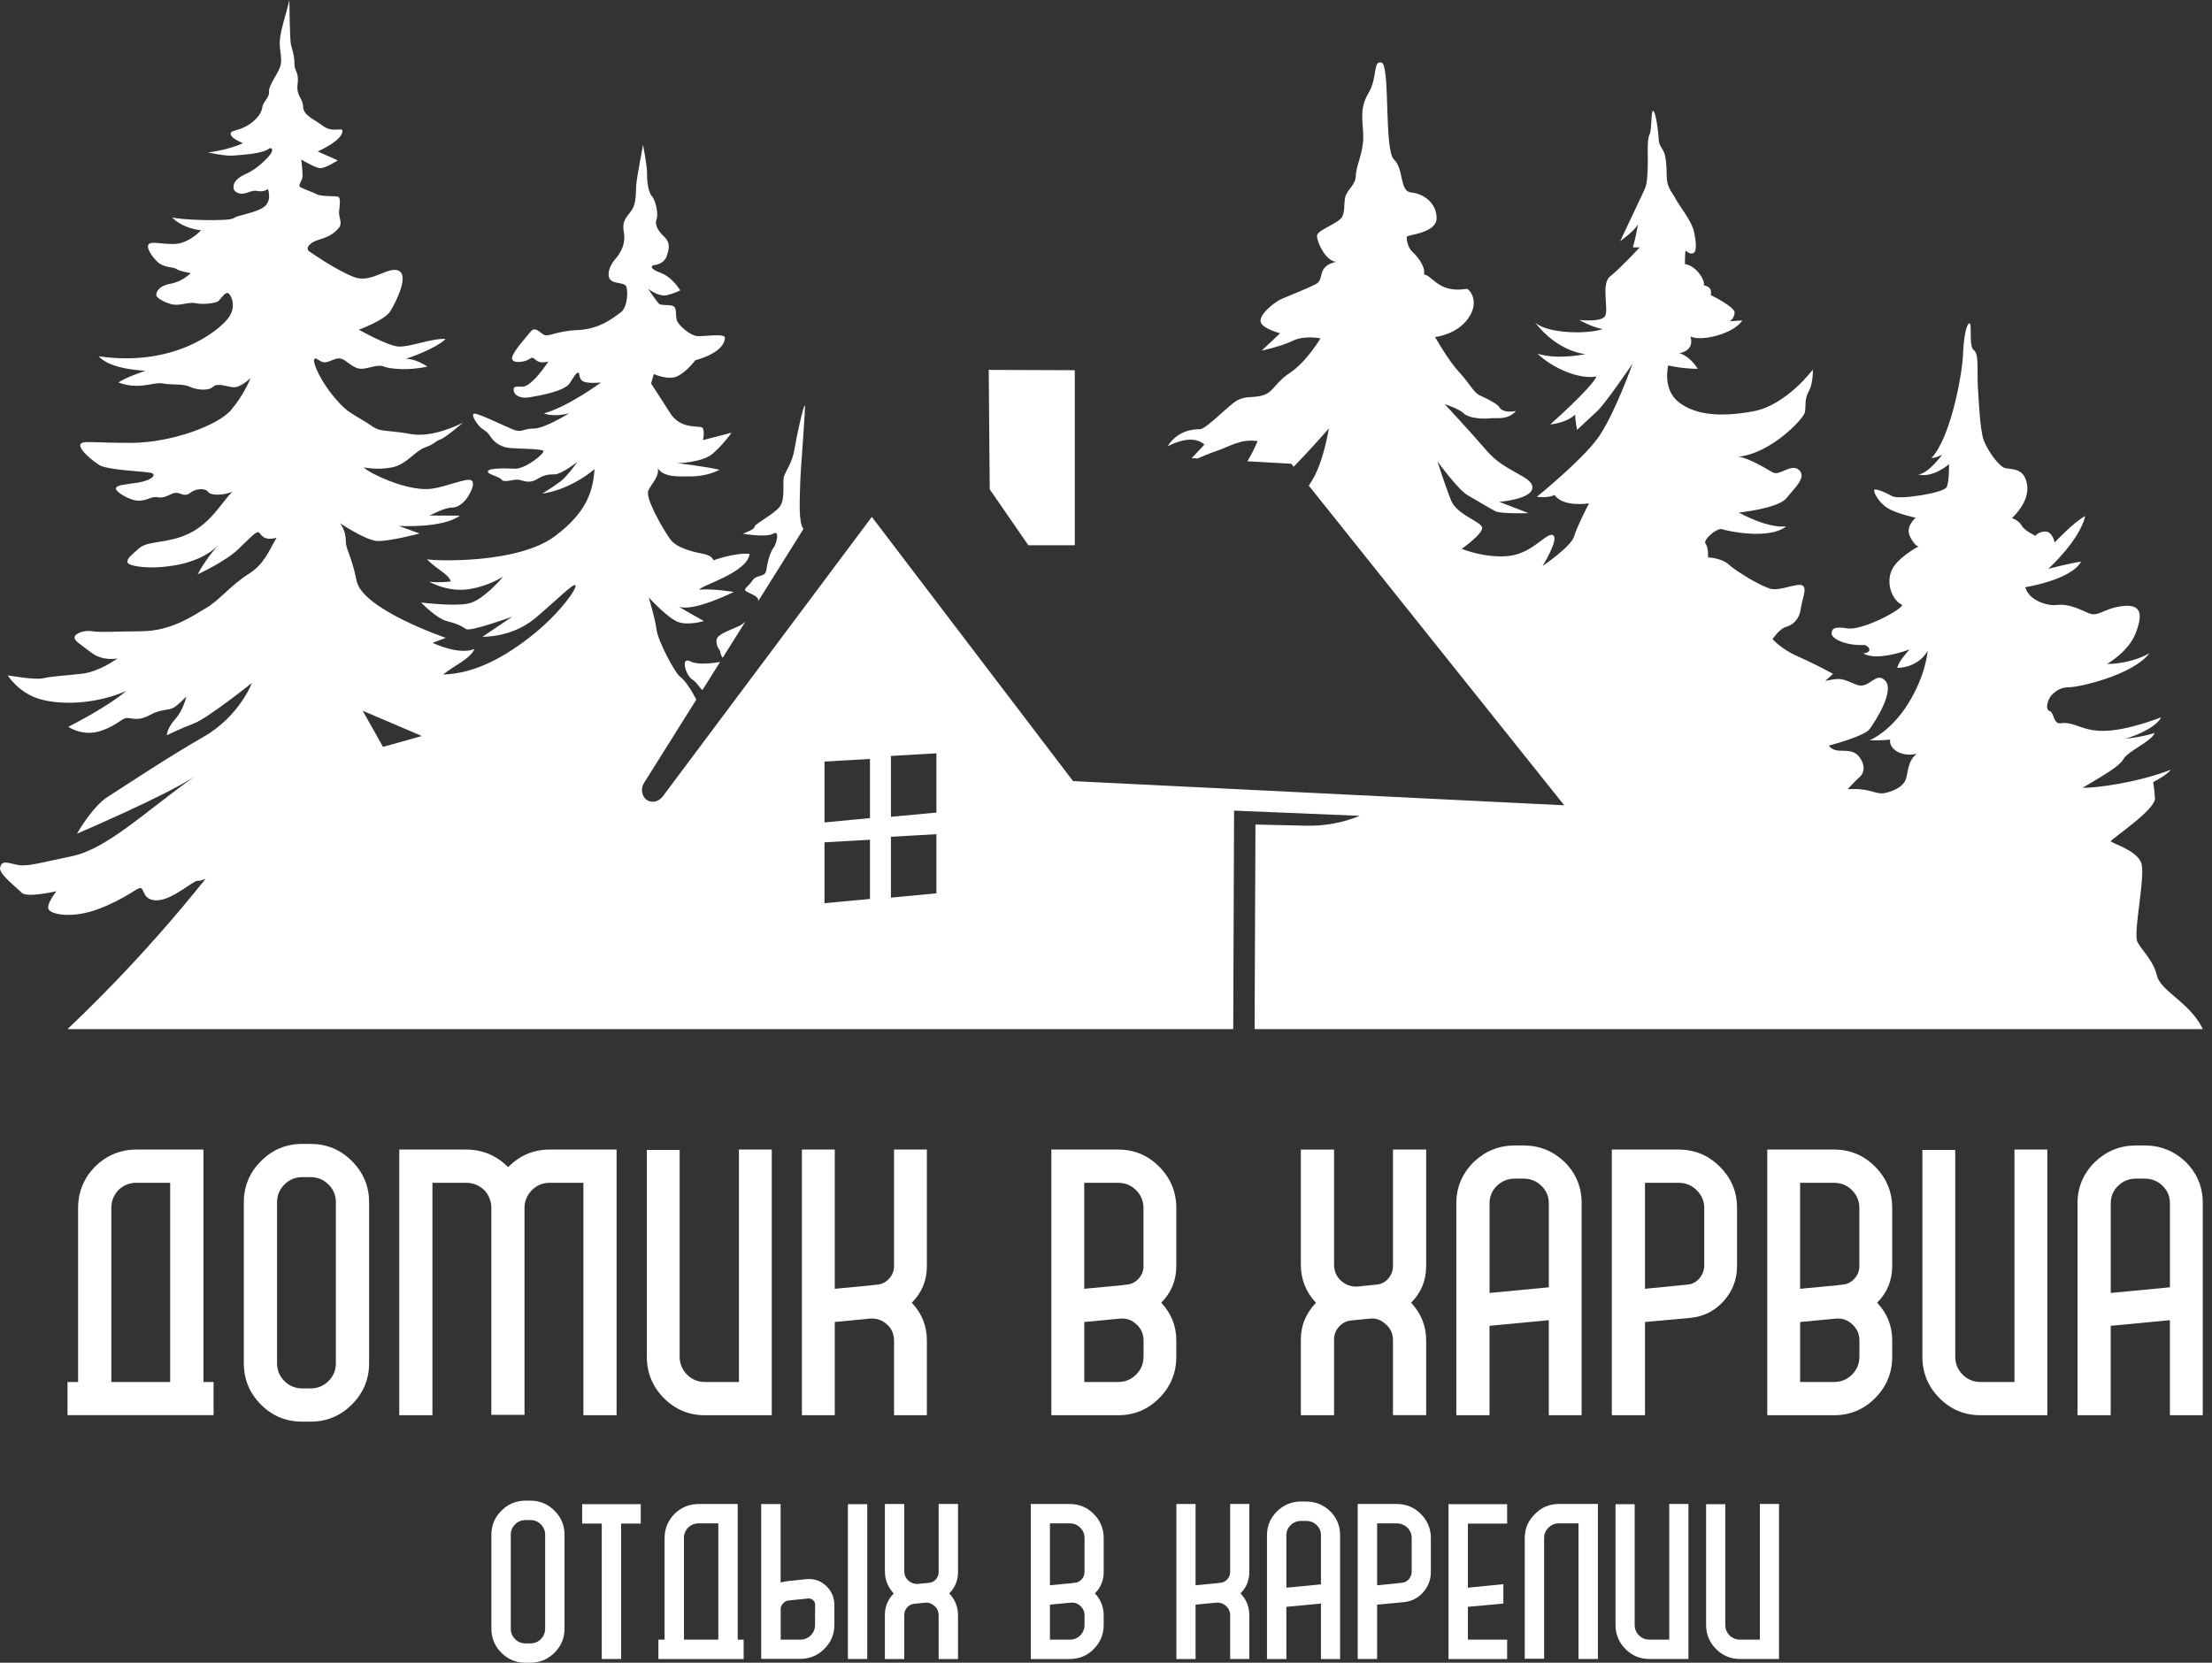
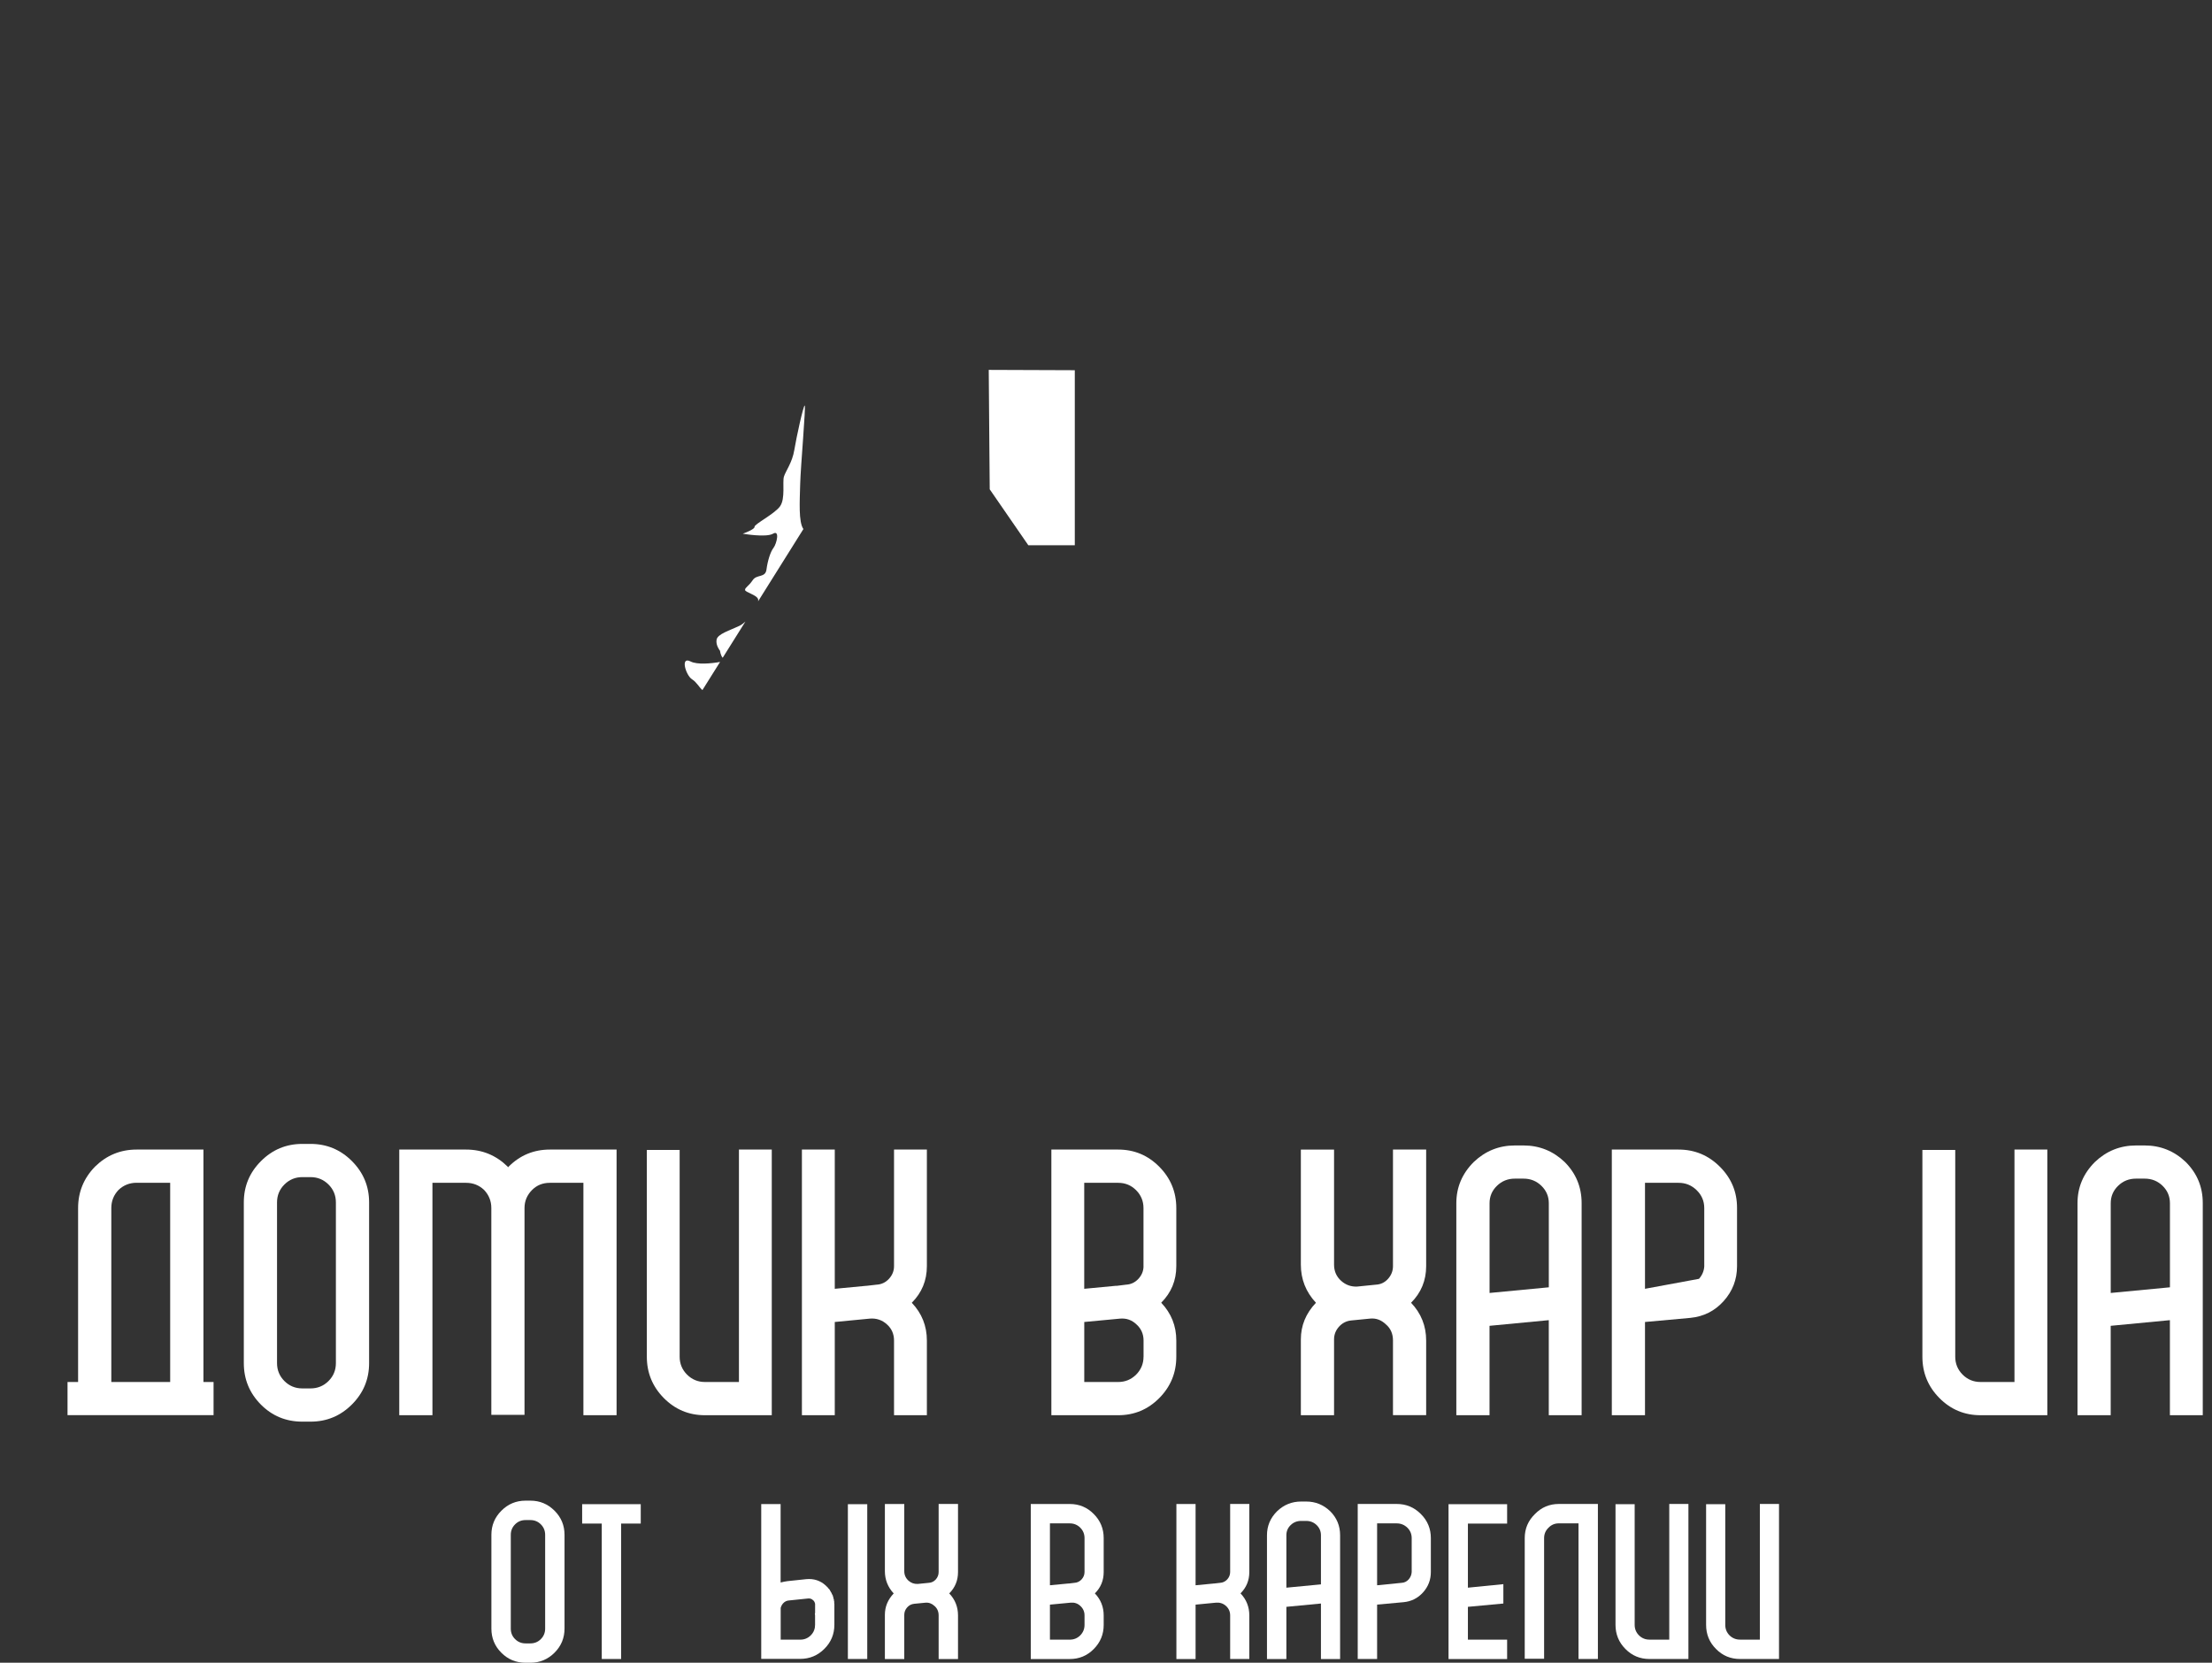
<svg xmlns="http://www.w3.org/2000/svg" width="133" height="100" viewBox="0 0 133 100" fill="none">
  <rect x="0" y="0" width="133" height="100" fill="#333333" stroke="none" />
  <path d="M41.526 39.783C40.883 39.448 41.236 40.615 41.607 40.852C41.892 41.03 42.009 41.304 42.234 41.503C42.587 40.938 42.943 40.375 43.296 39.81C42.77 39.905 41.921 39.986 41.526 39.783ZM44.461 37.638C43.874 37.918 43.148 38.126 43.086 38.47C43.022 38.814 43.294 39.141 43.294 39.141C43.294 39.141 43.318 39.404 43.453 39.56C43.907 38.834 44.362 38.108 44.819 37.382C44.702 37.49 44.581 37.58 44.461 37.638ZM48.112 29.117C48.139 28.058 48.465 24.389 48.384 24.389C48.302 24.389 47.883 26.305 47.759 27.064C47.636 27.826 47.229 28.343 47.134 28.669C47.037 28.994 47.229 29.987 46.903 30.448C46.576 30.91 45.353 31.521 45.368 31.684C45.382 31.846 44.66 32.097 44.66 32.097C44.66 32.097 46.059 32.344 46.481 32.097C46.903 31.848 46.697 32.704 46.508 32.949C46.32 33.192 46.154 33.735 46.086 34.254C46.017 34.768 45.503 34.525 45.258 34.892C45.013 35.26 44.797 35.329 44.797 35.477C44.797 35.627 45.519 35.775 45.585 36.046C45.591 36.077 45.591 36.117 45.583 36.163C46.49 34.715 47.397 33.267 48.306 31.817C48.006 31.402 48.086 30.15 48.112 29.117Z" fill="white" />
  <path d="M12.232 83.116V69.137H8.214C7.245 69.137 6.413 69.479 5.718 70.159C5.036 70.856 4.696 71.688 4.696 72.655V83.116H4.06V85.111H12.841V83.116H12.232ZM10.234 83.116H6.693V72.653C6.693 72.229 6.839 71.869 7.126 71.565C7.428 71.278 7.793 71.134 8.214 71.134H10.232V83.116H10.234Z" fill="white" />
  <path d="M21.16 69.83C20.472 69.141 19.644 68.797 18.675 68.797H18.176C17.209 68.797 16.381 69.141 15.693 69.83C15.002 70.521 14.66 71.346 14.66 72.315V81.981C14.66 82.951 15 83.778 15.68 84.467C16.361 85.156 17.194 85.5 18.176 85.5H18.675C19.644 85.5 20.472 85.156 21.16 84.467C21.849 83.778 22.193 82.951 22.193 81.981V72.315C22.193 71.346 21.849 70.521 21.16 69.83ZM20.196 81.981C20.196 82.405 20.048 82.763 19.752 83.059C19.456 83.352 19.096 83.502 18.675 83.502H18.176C17.752 83.502 17.395 83.352 17.101 83.059C16.805 82.763 16.657 82.403 16.657 81.981V72.315C16.657 71.892 16.805 71.534 17.101 71.238C17.395 70.945 17.754 70.794 18.176 70.794H18.675C19.099 70.794 19.456 70.945 19.752 71.238C20.048 71.534 20.196 71.894 20.196 72.315V81.981Z" fill="white" />
  <path d="M33.063 69.137C32.094 69.137 31.27 69.479 30.588 70.159L30.542 70.205L30.52 70.159C29.822 69.479 28.992 69.137 28.023 69.137H24.006V85.114H26.001V71.137H28.021C28.445 71.137 28.807 71.28 29.109 71.567C29.396 71.872 29.542 72.234 29.542 72.655V85.091H31.537V72.655C31.537 72.231 31.69 71.872 31.992 71.567C32.279 71.28 32.634 71.137 33.06 71.137H35.078V85.114H37.073V69.137H33.063Z" fill="white" />
  <path d="M44.43 69.137V83.116H42.386C41.962 83.116 41.605 82.966 41.309 82.672C41.016 82.376 40.865 82.017 40.865 81.595V69.161H38.892V81.595C38.892 82.564 39.232 83.392 39.912 84.081C40.594 84.769 41.417 85.114 42.386 85.114H46.404V69.137H44.43Z" fill="white" />
  <path d="M55.73 69.137H53.755V76.15C53.755 76.436 53.653 76.69 53.45 76.911C53.247 77.13 52.998 77.247 52.711 77.262L52.121 77.33H52.099L50.192 77.511V69.137H48.216V85.114H50.192V79.507L52.302 79.304C52.695 79.273 53.037 79.388 53.324 79.646C53.611 79.902 53.755 80.227 53.755 80.622V85.114H55.73V80.622C55.73 79.745 55.428 78.986 54.823 78.35C55.428 77.745 55.73 77.01 55.73 76.15V69.137Z" fill="white" />
  <path d="M70.727 72.655C70.727 71.688 70.387 70.861 69.705 70.172C69.025 69.483 68.2 69.137 67.233 69.137H63.215V85.114H67.233C68.2 85.114 69.025 84.769 69.705 84.081C70.387 83.392 70.727 82.564 70.727 81.595V80.619C70.727 79.743 70.425 78.984 69.82 78.348C70.425 77.743 70.727 77.008 70.727 76.147V72.655ZM68.756 81.595C68.756 82.019 68.606 82.376 68.312 82.672C68.016 82.966 67.656 83.116 67.235 83.116H65.193V79.507L67.35 79.304C67.727 79.273 68.054 79.388 68.325 79.646C68.612 79.902 68.758 80.227 68.758 80.622V81.595H68.756ZM68.756 76.15C68.756 76.436 68.652 76.69 68.449 76.911C68.246 77.13 67.996 77.247 67.71 77.262L67.166 77.33H67.098L65.191 77.511V71.137H67.233C67.656 71.137 68.014 71.284 68.31 71.58C68.603 71.874 68.754 72.234 68.754 72.655V76.15H68.756Z" fill="white" />
  <path d="M85.75 69.137H83.755V76.15C83.755 76.436 83.655 76.69 83.459 76.911C83.262 77.13 83.019 77.247 82.733 77.262L81.598 77.377C81.234 77.392 80.916 77.278 80.644 77.037C80.357 76.781 80.212 76.454 80.212 76.061V69.139H78.216V76.061C78.216 76.938 78.519 77.704 79.124 78.35C78.519 78.986 78.216 79.721 78.216 80.553V85.114H80.212V80.553C80.212 80.266 80.311 80.012 80.507 79.792C80.704 79.573 80.947 79.447 81.234 79.416L82.39 79.302C82.739 79.271 83.05 79.385 83.322 79.644C83.609 79.884 83.755 80.209 83.755 80.619V85.111H85.75V80.622C85.75 79.745 85.448 78.986 84.843 78.35C85.448 77.745 85.75 77.01 85.75 76.15V69.137Z" fill="white" />
  <path d="M94.078 69.887C93.381 69.223 92.558 68.89 91.604 68.89H91.083C90.129 68.89 89.306 69.223 88.609 69.887C87.913 70.585 87.564 71.408 87.564 72.362V85.114H89.56V79.737L93.123 79.397V85.114H95.098V72.362C95.098 71.393 94.758 70.57 94.078 69.887ZM93.125 77.421L89.562 77.761V72.362C89.562 71.954 89.71 71.605 90.006 71.318C90.302 71.029 90.661 70.885 91.083 70.885H91.604C92.028 70.885 92.385 71.029 92.681 71.318C92.975 71.605 93.125 71.954 93.125 72.362V77.421Z" fill="white" />
-   <path d="M103.413 70.172C102.725 69.483 101.897 69.137 100.928 69.137H96.913V85.114H98.908V79.507L101.63 79.26C102.431 79.182 103.102 78.847 103.638 78.249C104.175 77.65 104.442 76.951 104.442 76.15V72.653C104.446 71.688 104.102 70.861 103.413 70.172ZM102.473 76.15C102.457 76.436 102.349 76.69 102.155 76.911C101.959 77.13 101.714 77.247 101.427 77.262L98.908 77.511V71.137H100.926C101.352 71.137 101.711 71.284 102.014 71.58C102.316 71.874 102.471 72.234 102.471 72.655V76.15H102.473Z" fill="white" />
-   <path d="M113.772 72.655C113.772 71.688 113.432 70.861 112.75 70.172C112.068 69.483 111.245 69.137 110.276 69.137H106.261V85.114H110.276C111.245 85.114 112.068 84.769 112.75 84.081C113.432 83.392 113.772 82.564 113.772 81.595V80.619C113.772 79.743 113.47 78.984 112.865 78.348C113.47 77.743 113.772 77.008 113.772 76.147V72.655ZM111.799 81.595C111.799 82.019 111.651 82.376 111.355 82.672C111.062 82.966 110.7 83.116 110.278 83.116H108.236V79.507L110.393 79.304C110.773 79.273 111.097 79.388 111.369 79.646C111.656 79.902 111.801 80.227 111.801 80.622V81.595H111.799ZM111.799 76.15C111.799 76.436 111.697 76.69 111.492 76.911C111.289 77.13 111.042 77.247 110.755 77.262L110.21 77.33H110.141L108.234 77.511V71.137H110.276C110.7 71.137 111.06 71.284 111.353 71.58C111.649 71.874 111.797 72.234 111.797 72.655V76.15H111.799Z" fill="white" />
+   <path d="M103.413 70.172C102.725 69.483 101.897 69.137 100.928 69.137H96.913V85.114H98.908V79.507L101.63 79.26C102.431 79.182 103.102 78.847 103.638 78.249C104.175 77.65 104.442 76.951 104.442 76.15V72.653C104.446 71.688 104.102 70.861 103.413 70.172ZM102.473 76.15C102.457 76.436 102.349 76.69 102.155 76.911L98.908 77.511V71.137H100.926C101.352 71.137 101.711 71.284 102.014 71.58C102.316 71.874 102.471 72.234 102.471 72.655V76.15H102.473Z" fill="white" />
  <path d="M121.123 69.137V83.116H119.083C118.657 83.116 118.3 82.966 118.006 82.672C117.71 82.376 117.562 82.017 117.562 81.595V69.161H115.587V81.595C115.587 82.564 115.927 83.392 116.609 84.081C117.291 84.769 118.114 85.114 119.083 85.114H123.099V69.137H121.123Z" fill="white" />
  <path d="M131.425 69.887C130.729 69.223 129.906 68.89 128.953 68.89H128.432C127.478 68.89 126.652 69.223 125.957 69.887C125.26 70.585 124.913 71.408 124.913 72.362V85.114H126.909V79.737L130.469 79.397V85.114H132.445V72.362C132.447 71.393 132.107 70.57 131.425 69.887ZM130.471 77.421L126.911 77.761V72.362C126.911 71.954 127.059 71.605 127.354 71.318C127.648 71.029 128.008 70.885 128.432 70.885H128.953C129.376 70.885 129.734 71.029 130.03 71.318C130.323 71.605 130.471 71.954 130.471 72.362V77.421Z" fill="white" />
  <path d="M33.341 90.855C32.937 90.453 32.456 90.252 31.891 90.252H31.599C31.034 90.252 30.549 90.453 30.149 90.855C29.745 91.257 29.546 91.74 29.546 92.305V97.947C29.546 98.512 29.743 98.998 30.142 99.397C30.54 99.799 31.025 100 31.599 100H31.891C32.456 100 32.939 99.799 33.341 99.397C33.743 98.996 33.943 98.512 33.943 97.947V92.305C33.943 91.74 33.743 91.257 33.341 90.855ZM32.778 97.95C32.778 98.197 32.69 98.409 32.52 98.579C32.347 98.751 32.138 98.837 31.891 98.837H31.599C31.352 98.837 31.142 98.751 30.97 98.579C30.798 98.409 30.712 98.197 30.712 97.95V92.308C30.712 92.06 30.798 91.851 30.97 91.678C31.14 91.506 31.352 91.42 31.599 91.42H31.891C32.138 91.42 32.347 91.506 32.52 91.678C32.69 91.848 32.778 92.06 32.778 92.308V97.95Z" fill="white" />
  <path d="M35.003 90.464V91.63H36.182V99.775H37.347V91.63H38.526V90.464H35.003Z" fill="white" />
-   <path d="M44.356 98.612V90.453H42.012C41.447 90.453 40.961 90.65 40.555 91.049C40.157 91.455 39.959 91.941 39.959 92.504V98.612H39.588V99.777H44.713V98.612H44.356ZM43.19 98.612H41.124V92.504C41.124 92.259 41.21 92.045 41.376 91.868C41.552 91.703 41.764 91.619 42.012 91.619H43.19V98.612Z" fill="white" />
  <path d="M50.159 96.439V96.307L50.145 96.292V96.225C50.137 96.216 50.132 96.195 50.132 96.159H50.119C50.119 96.133 50.115 96.111 50.106 96.093V96.08L50.093 96.027C50.093 96.018 50.088 96.013 50.079 96.013V95.972L50.066 95.945C50.039 95.892 50.022 95.861 50.013 95.852C50.013 95.835 50.006 95.821 50 95.813L49.987 95.786C49.987 95.777 49.975 95.764 49.958 95.746L49.945 95.72C49.945 95.711 49.936 95.696 49.918 95.678L49.878 95.599L49.852 95.572L49.812 95.532C49.812 95.523 49.803 95.51 49.786 95.493L49.651 95.358C49.324 95.058 48.931 94.93 48.472 94.974L47.347 95.093C47.205 95.111 47.071 95.139 46.936 95.175V90.457H45.77V99.768H48.115C48.68 99.768 49.168 99.567 49.572 99.159C49.969 98.762 50.168 98.28 50.168 97.715V96.484C50.172 96.466 50.168 96.448 50.159 96.439ZM49.007 97.022H48.993L49.007 97.155V97.724C49.007 97.788 49.002 97.846 48.993 97.896C48.958 98.073 48.879 98.223 48.755 98.347C48.581 98.523 48.366 98.612 48.119 98.612H46.94V96.704C46.967 96.598 47.016 96.506 47.088 96.426C47.185 96.32 47.302 96.263 47.446 96.254L48.598 96.135C48.713 96.126 48.808 96.161 48.889 96.241C48.943 96.276 48.982 96.349 49.009 96.453V97.022H49.007ZM50.98 90.464V99.775H52.145V90.464H50.98Z" fill="white" />
  <path d="M57.602 90.451H56.437V94.546C56.437 94.711 56.379 94.862 56.267 94.99C56.15 95.118 56.011 95.186 55.841 95.195L55.178 95.261C54.967 95.27 54.781 95.204 54.622 95.062C54.457 94.912 54.371 94.722 54.371 94.493V90.453H53.205V94.493C53.205 95.005 53.382 95.453 53.735 95.833C53.382 96.204 53.205 96.632 53.205 97.117V99.779H54.371V97.117C54.371 96.952 54.43 96.802 54.543 96.674C54.657 96.543 54.799 96.473 54.967 96.455L55.644 96.389C55.845 96.371 56.028 96.438 56.187 96.585C56.353 96.729 56.437 96.919 56.437 97.155V99.777H57.602V97.155C57.602 96.645 57.428 96.201 57.075 95.831C57.428 95.477 57.602 95.049 57.602 94.546V90.451Z" fill="white" />
  <path d="M66.361 92.504C66.361 91.941 66.164 91.455 65.765 91.056C65.368 90.652 64.886 90.453 64.321 90.453H61.977V99.777H64.321C64.886 99.777 65.37 99.578 65.765 99.174C66.164 98.773 66.361 98.289 66.361 97.724V97.155C66.361 96.645 66.186 96.201 65.831 95.83C66.186 95.477 66.361 95.049 66.361 94.546V92.504ZM65.209 97.724C65.209 97.971 65.123 98.181 64.95 98.356C64.78 98.525 64.569 98.612 64.321 98.612H63.129V96.506L64.39 96.386C64.608 96.369 64.8 96.435 64.957 96.583C65.125 96.735 65.209 96.925 65.209 97.153V97.724ZM65.209 94.546C65.209 94.711 65.149 94.861 65.032 94.989C64.911 95.117 64.769 95.186 64.599 95.195L64.281 95.234H64.242L63.129 95.34V91.619H64.321C64.569 91.619 64.78 91.705 64.95 91.875C65.123 92.047 65.209 92.259 65.209 92.504V94.546Z" fill="white" />
  <path d="M75.117 90.451H73.965V94.546C73.965 94.711 73.905 94.862 73.788 94.99C73.667 95.118 73.526 95.186 73.356 95.195L73.011 95.234H72.998L71.886 95.341V90.453H70.733V99.777H71.886V96.506L73.117 96.387C73.347 96.369 73.548 96.435 73.713 96.583C73.881 96.736 73.965 96.925 73.965 97.153V99.775H75.117V97.153C75.117 96.643 74.943 96.199 74.588 95.828C74.943 95.475 75.117 95.047 75.117 94.544V90.451Z" fill="white" />
  <path d="M79.98 90.888C79.572 90.499 79.093 90.305 78.537 90.305H78.232C77.676 90.305 77.192 90.499 76.788 90.888C76.38 91.294 76.179 91.775 76.179 92.332V99.777H77.345V96.638L79.424 96.439V99.777H80.576V92.332C80.576 91.766 80.378 91.285 79.98 90.888ZM79.424 95.287L77.345 95.486V92.332C77.345 92.093 77.431 91.888 77.603 91.722C77.773 91.555 77.985 91.471 78.232 91.471H78.537C78.782 91.471 78.994 91.555 79.166 91.722C79.336 91.888 79.424 92.093 79.424 92.332V95.287Z" fill="white" />
  <path d="M85.43 91.054C85.028 90.65 84.545 90.451 83.98 90.451H81.635V99.775H82.801V96.504L84.392 96.358C84.858 96.314 85.251 96.118 85.564 95.769C85.878 95.42 86.032 95.009 86.032 94.544V92.502C86.032 91.939 85.834 91.456 85.43 91.054ZM84.88 94.546C84.871 94.711 84.809 94.862 84.697 94.99C84.58 95.118 84.441 95.186 84.271 95.195L82.801 95.341V91.619H83.98C84.227 91.619 84.439 91.705 84.617 91.875C84.792 92.047 84.88 92.259 84.88 92.504V94.546Z" fill="white" />
  <path d="M90.618 91.632V90.466H87.095V99.777H90.618V98.612H88.26V96.638L90.392 96.439V95.274L88.26 95.486V91.632H90.618Z" fill="white" />
  <path d="M93.73 90.451C93.165 90.451 92.683 90.652 92.288 91.06C91.88 91.458 91.677 91.939 91.677 92.502V99.762H92.842V92.502C92.842 92.257 92.933 92.047 93.107 91.879C93.275 91.705 93.485 91.617 93.73 91.617H94.91V99.775H96.076V90.451H93.73Z" fill="white" />
  <path d="M100.367 90.451V98.61H99.175C98.928 98.61 98.718 98.523 98.546 98.353C98.374 98.181 98.287 97.969 98.287 97.722V90.464H97.135V97.722C97.135 98.287 97.334 98.773 97.731 99.172C98.129 99.576 98.61 99.775 99.175 99.775H101.519V90.451H100.367Z" fill="white" />
  <path d="M105.814 90.451V98.61H104.622C104.374 98.61 104.163 98.523 103.99 98.353C103.82 98.181 103.734 97.969 103.734 97.722V90.464H102.582V97.722C102.582 98.287 102.778 98.773 103.178 99.172C103.575 99.576 104.057 99.775 104.622 99.775H106.966V90.451H105.814Z" fill="white" />
-   <path d="M132.217 61.475C131.347 60.135 129.899 59.554 129.679 58.65C129.462 57.745 128.811 57.199 128.52 56.656C128.231 56.113 129.036 52.635 128.738 51.875C128.438 51.114 126.944 50.708 126.917 50.597C126.889 50.489 129.626 48.703 129.571 47.999C129.515 47.293 129.46 47.039 129.46 47.039C129.46 47.039 130.257 46.639 130.529 46.295C128.337 47.127 125.871 47.399 125.22 47.381C126.452 46.637 127.394 46.132 127.683 45.642C127.972 45.154 129.385 44.575 129.551 44.083C128.771 44.337 127.794 44.43 127.794 44.43C127.794 44.43 129.513 43.94 129.948 43.143C127.357 44.103 126.235 44.01 125.599 43.867C124.966 43.721 124.452 43.406 123.942 43.496C123.436 43.587 123.525 42.852 123.235 42.761C122.944 42.67 123.125 42.035 123.372 41.792C123.615 41.547 123.887 41.331 124.432 41.331C124.975 41.331 128.211 40.624 129.242 39.284C128.065 39.955 126.686 39.935 126.686 39.935C126.686 39.935 127.972 39.212 128.407 38.088C128.842 36.967 128.787 36.296 127.575 36.457C126.361 36.62 126.198 37.165 125.491 36.839C124.783 36.512 124.24 36.313 123.661 36.384C123.081 36.457 122.375 36.13 122.103 35.858C121.832 35.587 121.776 35.316 121.776 35.316C121.776 35.316 124.531 34.881 125.129 33.777C124.41 33.881 123.229 34.192 123.156 34.21C123.266 34.108 125.012 32.517 125.381 31.04C124.739 31.345 123.542 32.623 123.542 32.623C123.542 32.623 123.405 31.956 122.973 31.969C122.536 31.982 122.388 32.227 122.388 32.227C122.388 32.227 121.721 31.918 121.551 31.603C121.379 31.285 120.971 31.157 120.971 31.157C120.971 31.157 122.032 30.234 121.887 29.181C121.741 28.131 120.979 28.239 120.582 28.157C120.183 28.075 119.496 27.071 119.275 26.48C119.059 25.892 118.977 24.182 118.922 23.257C118.867 22.332 119.004 21.286 118.679 21.056C118.353 20.824 118.596 19.478 118.421 19.451C118.245 19.425 118.068 20.253 118.026 21.367C117.984 22.482 117.291 26.327 116.137 27.537C116.313 27.579 116.777 27.347 116.777 27.347C116.777 27.347 115.894 28.543 115.322 28.53C116.218 28.773 117.185 27.919 117.185 27.919C117.185 27.919 117.212 28.923 117.048 29.292C116.885 29.658 114.179 30.064 113.788 29.848C113.393 29.632 112.89 29.413 112.726 29.439C112.565 29.466 112.916 30.201 113.488 30.552C114.059 30.907 115.185 31.137 115.185 31.137C115.185 31.137 114.534 31.667 114.845 32.278C115.159 32.89 115.362 32.861 115.362 32.861C115.362 32.861 113.962 33.583 113.689 34.424C113.417 35.267 113.852 36.163 114.382 36.382C114.194 36.79 111.883 37.931 111.082 37.794C110.28 37.657 110.117 37.821 110.13 38.121C110.144 38.419 111.013 38.856 112.126 38.788C112.614 39.017 112.371 39.302 112.031 39.289C112.799 39.805 114.724 39.094 114.814 39.061C114.77 39.11 114.108 39.821 114.081 40.172C115.441 40.117 115.903 39.139 115.903 39.139C115.903 39.139 115.821 40.551 114.748 42.291C113.675 44.03 112.411 44.52 112.411 44.52C112.411 44.52 113.09 44.547 113.649 44.478C113.552 45.021 114.3 45.551 115.238 45.335C114.669 45.809 114.737 46.489 114.585 46.884C114.435 47.279 113.947 47.551 113.377 47.686C112.806 47.822 112.541 47.436 111.393 47.454C111.095 47.458 111.095 47.458 111.095 47.458C111.095 47.458 111.486 47.032 111.812 46.734C112.137 46.434 112.137 45.964 111.784 45.511C111.43 45.057 110.887 45.185 110.497 45.138C110.108 45.092 109.963 44.84 109.963 44.84C109.963 44.84 112.084 44.297 112.417 43.843C112.753 43.388 113.94 41.542 113.351 40.935C112.764 40.328 112.417 41.496 111.605 41.172C110.79 40.845 110.744 40.726 109.746 40.955L110.216 40.527C110.216 40.527 109.192 39.958 108.133 39.494C107.073 39.033 106.576 38.432 106.576 38.432C106.576 38.432 107.011 37.808 107.371 37.708C107.735 37.607 108.168 37.318 108.267 36.647C108.369 35.975 108.676 35.368 108.369 35.207C108.06 35.046 107.1 35.525 106.53 35.424C105.958 35.324 104.356 34.338 103.939 33.947C103.521 33.559 102.696 33.521 102.696 33.521C102.696 33.521 102.742 32.934 102.55 32.706C102.363 32.481 103.239 31.72 103.548 31.828C103.857 31.938 106.356 32.481 107.398 31.658C106.239 31.786 104.552 30.824 104.552 30.824C104.552 30.824 106.897 30.59 107.406 29.965C107.912 29.34 108.638 28.704 108.175 28.272C107.713 27.835 106.998 28.643 106.599 28.418C106.199 28.192 105.168 27.548 104.524 27.466C106.473 27.276 108.437 25.193 108.519 24.804C108.601 24.413 108.475 24.034 108.755 23.535C109.035 23.038 108.998 22.23 108.998 22.23C108.998 22.23 107.409 24.367 105.426 24.736C103.442 25.102 101.945 24.965 100.943 24.193C99.937 23.418 100.303 21.977 100.303 21.977C100.303 21.977 101.104 22.18 102.082 22.18C101.526 21.325 100.957 21.241 100.957 21.241C100.957 21.241 101.908 21.146 101.643 20.23C102.241 20.57 104.243 20.085 104.762 19.27C104.36 19.306 104 19.319 104 19.319C104 19.319 104.272 19.164 104.298 18.811C104.325 18.456 102.859 17.745 102.859 17.745C102.859 17.745 102.934 17.467 102.791 17.323C102.647 17.18 102.444 17.16 102.444 17.16C102.444 17.16 102.533 16.895 102.137 16.405C101.742 15.917 101.31 15.884 101.31 15.884C101.31 15.884 101.303 15.096 101.358 15.089C101.413 15.083 101.575 15.319 101.806 15.226C102.038 15.129 101.99 14.586 101.855 13.935C101.718 13.282 100.972 12.392 100.756 11.97C100.539 11.549 100.219 11.297 100.213 10.593C100.206 9.885 100.164 9.485 100.069 9.207C99.972 8.929 99.736 8.759 99.729 8.366C99.723 7.971 99.553 6.715 99.403 6.668C99.252 6.62 99.341 7.741 99.18 8.094C99.016 8.448 99.089 9.269 99.076 9.867C99.063 10.465 99.043 11.041 98.893 11.374C98.745 11.701 97.458 14.414 97.416 14.505C97.467 14.469 98.281 13.886 98.493 13.483C98.31 14.46 98.18 14.88 98.18 14.88H98.588C98.588 14.88 97.372 16.191 96.811 16.624C96.25 17.061 96.738 18.617 96.511 19.005C96.286 19.396 94.953 19.242 94.953 19.242C94.953 19.242 95.661 19.659 96.365 19.793C95.35 20.129 92.977 20.047 92.288 19.385C93.692 21.197 95.332 21.297 95.332 21.297C95.332 21.297 93.648 21.661 92.452 21.27C93.284 22.102 94.942 22.846 95.992 22.639C95.73 23.292 93.211 25.528 93.211 25.528C93.211 25.528 94.198 25.438 94.705 24.932C94.732 25.446 94.825 25.855 94.825 25.855C94.825 25.855 95.531 25.184 96.028 24.733C96.526 24.279 98.166 21.86 98.166 21.86C98.166 21.86 97.043 25.023 96.047 26.38C95.05 27.74 92.405 29.877 92.405 29.877C92.405 29.877 93.059 29.978 93.467 29.768C93.999 30.53 95.54 30.274 95.54 30.274C95.54 30.274 94.813 31.678 94.639 32.276C94.463 32.874 92.75 34.042 92.75 34.042C92.75 34.042 93.743 32.437 93.388 32.194C93.034 31.949 92.193 33.254 90.767 33.431C89.341 33.605 87.887 33.009 87.887 33.009C87.887 33.009 89.099 32.157 89.118 31.766C89.136 31.378 87.615 30.998 87.251 30.1C86.9 29.232 86.456 27.833 86.43 27.749C86.494 27.837 87.684 29.473 88.266 29.799C88.865 30.135 89.591 30.587 89.926 30.751C90.26 30.914 91.902 30.861 91.902 30.861L90.145 30.181C90.145 30.181 92.121 30.029 92.136 29.329C92.154 28.632 90.531 28.424 89.41 27.128C88.315 25.864 86.933 24.376 86.865 24.303C86.92 24.321 87.776 24.61 88.013 24.864C88.258 25.126 89.099 25.217 89.527 25.162C89.953 25.107 90.639 25.299 91.149 24.718C90.569 24.835 90.233 24.663 90.151 24.491C90.07 24.321 89.434 23.976 89.019 23.802C88.602 23.632 88.368 23.058 87.732 22.38C87.099 21.701 86.284 20.27 86.284 20.27C86.284 20.27 87.606 20.142 88.304 19.111C89.001 18.078 88.313 17.372 88.202 17.372C88.094 17.372 87.487 17.52 86.871 17.281C86.255 17.047 85.909 16.504 85.62 16.513C85.73 15.979 85.141 15.346 84.896 15.118C84.651 14.893 84.54 14.35 84.596 14.231C84.651 14.114 86.379 14.023 86.379 13.118C86.379 12.213 85.593 11.642 84.858 11.578C84.123 11.514 84.423 10.147 83.816 9.595C83.209 9.044 83.598 3.881 83.064 3.761C82.529 3.642 82.856 4.64 82.267 5.629C81.677 6.615 81.995 7.448 81.967 8.355C81.94 9.26 81.541 9.949 81.523 10.556C81.505 11.163 80.971 11.408 80.878 11.889C80.788 12.368 80.878 12.604 80.717 13.01C80.556 13.418 79.196 13.825 79.188 14.178C79.177 14.533 79.684 15.692 80.335 15.745C79.124 16.028 79.666 16.798 79.132 17.078C78.598 17.359 77.501 17.785 77.066 17.974C76.631 18.164 75.779 18.853 75.79 19.299C75.799 19.743 76.967 20.043 76.967 20.043L75.863 21.085C75.863 21.085 77.022 20.84 77.728 20.495C78.435 20.151 79.397 20.35 79.397 20.35C79.397 20.35 78.563 21.762 77.547 22.433C76.532 23.104 76.612 23.667 75.724 23.826C75.126 23.937 74.744 23.787 74.161 24.235C73.576 24.685 72.477 25.813 72.15 25.813C71.824 25.813 70.846 25.839 70.206 26.833C71.199 26.358 71.903 26.303 72.422 26.735L71.652 27.555C71.773 27.561 71.89 27.568 72.011 27.574C72.34 27.429 72.746 27.259 73.128 27.128C73.972 26.844 74.583 26.38 75.616 26.53C75.464 26.899 75.247 27.327 75.005 27.742C75.883 27.791 76.762 27.841 77.64 27.89L77.786 28.071C78.808 27.02 79.896 25.771 79.896 25.771C79.896 25.771 79.625 27.537 79.013 28.678C78.907 28.875 78.801 29.049 78.693 29.206L94.052 48.432C92.558 48.357 91.063 48.284 89.569 48.211C82.309 47.851 75.049 47.493 67.787 47.138C66.917 47.096 66.047 47.052 65.177 47.01C64.966 46.999 64.749 46.988 64.537 46.977H64.52C64.352 46.756 64.182 46.533 64.014 46.313C63.661 45.849 63.306 45.383 62.952 44.92C59.441 40.309 55.929 35.697 52.419 31.086C51.551 32.245 50.686 33.406 49.819 34.567C47.346 37.874 44.876 41.181 42.402 44.485C41.556 45.617 40.709 46.754 39.859 47.886C39.738 48.048 39.568 48.173 39.369 48.206C39.206 48.235 39.04 48.206 38.91 48.123C38.592 47.926 38.482 47.427 38.753 47.041C39.793 45.386 40.828 43.73 41.868 42.075C41.587 41.525 41.186 40.905 40.888 40.695C40.579 40.476 39.546 38.51 39.475 37.867C39.404 37.245 39.027 36.011 39.007 35.934C39.071 36 40.181 37.203 40.788 37.413C41.415 37.631 42.32 37.349 42.32 37.349C42.32 37.349 41.369 36.825 40.808 36.481C41.676 36.825 44.121 35.602 44.121 35.602C44.121 35.602 42.834 35.384 42.04 35.466C42.168 35.194 44.931 34.453 45.073 33.309C44.185 33.227 42.89 33.7 42.89 33.7C42.89 33.7 42.863 33.428 42.32 33.318C41.777 33.21 40.698 32.991 40.292 32.422C39.883 31.852 38.76 29.93 38.987 29.488C39.212 29.042 39.649 28.654 39.548 28.164C39.93 28.744 40.916 28.643 41.378 28.651C41.839 28.663 42.537 28.616 43.272 28.254C42.375 28.047 40.724 27.855 40.724 27.855C40.724 27.855 42.21 27.835 42.854 27.283C43.497 26.731 43.985 26.025 43.985 26.025L42.265 26.468C42.265 26.468 42.426 25.771 42.175 25.692C41.921 25.61 40.897 25.791 40.298 24.848C39.7 23.908 39.148 23.065 39.148 23.065L39.312 22.495C39.312 22.495 40.199 22.904 40.76 22.614C41.32 22.323 41.81 21.663 41.81 21.663C41.81 21.663 43.567 21.244 43.587 20.303C43.567 20.032 42.327 20.248 41.912 20.211C41.495 20.175 40.771 19.559 40.689 19.242C40.607 18.924 40.702 18.542 40.499 18.418C40.3 18.295 39.746 18.401 39.612 18.259C39.479 18.122 38.994 17.414 38.965 17.37C39.014 17.407 39.638 17.866 40.086 17.758C40.552 17.643 40.901 17.465 40.901 17.465C40.901 17.465 40.442 16.672 39.72 16.407C38.994 16.145 39.166 15.959 39.343 15.941C39.519 15.924 39.945 15.825 40.086 15.403C40.228 14.981 40.342 14.611 39.908 14.209C39.473 13.807 39.371 13.414 39.479 13.176C39.59 12.937 39.453 12.096 39.195 11.796C38.936 11.498 38.894 10.71 38.903 10.357C38.91 10.004 38.665 8.712 38.665 8.712C38.665 8.712 38.307 10.595 38.261 11.055C38.215 11.516 38.29 12.216 37.963 12.668C37.636 13.123 37.391 13.284 37.508 13.964C37.627 14.644 37.362 15.16 36.983 15.595C36.603 16.032 36.486 16.575 36.694 16.818C36.901 17.063 37.499 16.99 37.636 17.191C37.773 17.39 37.755 18.478 37.327 18.785C36.901 19.094 36.078 19.8 34.712 19.853C33.343 19.908 32.954 20.332 32.637 20.096C32.321 19.862 32.131 19.661 31.893 19.959C31.659 20.259 30.824 21.155 30.789 21.528C30.754 21.899 31.595 21.789 31.884 21.564C32.175 21.338 32.111 21.963 32.97 21.745C32.581 22.343 31.849 23.266 31.412 23.257C30.977 23.248 30.868 23.219 30.888 23.491C30.906 23.762 31.288 23.998 31.875 23.89C32.464 23.782 33.95 23.537 34.266 23.032C34.583 22.524 34.665 22.405 34.773 22.416C34.881 22.425 34.773 22.687 34.998 22.895C35.224 23.102 36.14 23.003 36.14 23.003C36.14 23.003 34.157 24.462 32.705 24.861C33.347 25.102 34.155 24.872 34.224 24.853C34.135 24.908 32.738 25.775 32.089 25.775C31.418 25.775 31.392 26.056 30.822 25.822C30.25 25.585 28.785 24.861 28.522 24.879C28.259 24.897 28.712 25.594 28.992 25.784C29.273 25.974 29.308 25.983 29.535 26.318C29.76 26.654 30.186 26.899 30.63 26.943C31.074 26.989 32.55 26.981 32.667 27.115C32.784 27.25 31.595 28.215 30.957 28.188C30.317 28.159 29.42 28.146 29.339 28.338C29.257 28.528 30.032 28.649 30.166 28.852C30.301 29.055 30.928 28.799 31.2 28.852C31.471 28.908 31.824 29.097 32.272 28.826C32.723 28.554 32.965 28.528 33.358 28.528C33.74 28.528 34.658 27.826 34.716 27.782C34.681 27.833 34.093 28.656 33.712 28.947C33.319 29.245 32.612 29.682 32.612 29.682C32.612 29.682 34.133 29.546 35.751 28.215C35.656 29.192 35.535 30.66 33.321 32.278C31.105 33.896 26.282 33.744 25.67 33.638C26.337 34.305 26.935 34.492 27.109 34.969C26.295 35.066 25.805 34.984 25.805 34.984C25.805 34.984 26.878 35.609 28.114 35.444C29.301 35.289 30.189 34.715 30.257 34.675C30.186 34.761 29.036 36.13 28.14 36.302C27.218 36.479 25.315 36.234 25.315 36.234C25.315 36.234 26.237 37.198 26.891 37.362C27.544 37.523 27.774 37.673 28.032 37.836C28.29 37.998 30.804 37.088 30.804 37.088L29.01 38.295C29.01 38.295 30.776 38.364 32.191 37.17C33.603 35.973 34.447 35.09 34.594 35.199C34.745 35.307 33.754 36.788 32.093 38.132C30.436 39.479 28.549 40.523 26.646 40.565C27.312 40.022 28.273 39.631 28.526 39.033C27.584 39.423 26.008 38.662 26.008 38.662L26.805 38.362C26.805 38.362 21.794 36.651 21.443 34.938C21.09 33.227 20.79 33.108 20.79 32.492C20.79 31.877 20.436 31.459 20.436 31.459C20.436 31.459 21.977 32.501 22.684 32.536C23.39 32.572 25.229 32.086 25.229 32.086L23.979 31.629C23.979 31.629 26.597 31.793 27.648 31.013L25.836 31.005C25.836 31.005 26.752 30.517 27.169 30.526C27.586 30.534 27.937 30.164 28.103 29.919C28.264 29.676 28.617 29.049 28.337 28.886C28.056 28.724 26.842 29.276 25.964 29.391C25.085 29.51 23.918 29.157 22.975 28.74C22.092 28.349 21.887 28.133 21.865 28.106C21.898 28.113 22.73 28.29 23.591 28.104C24.469 27.916 24.933 27.135 25.558 26.91C26.182 26.685 26.173 26.519 26.474 26.431C26.761 26.343 27.763 25.484 27.838 25.418C27.745 25.466 26.048 26.352 24.699 26.104C23.313 25.85 22.887 25.994 22.414 25.658C21.944 25.325 21.291 24.989 20.938 24.727C20.584 24.464 20.114 23.965 19.651 23.305C19.192 22.643 18.827 21.855 18.889 21.637C18.953 21.42 19.134 21.709 19.432 21.782C19.732 21.855 20.141 21.493 20.485 21.566C20.829 21.639 21.174 22.127 21.635 22.173C22.094 22.219 22.677 21.884 23.046 22.036C23.419 22.191 24.549 22.308 25.699 22.045C24.904 21.531 24.403 21.584 24.403 21.584C24.403 21.584 26.178 21.005 26.796 20.381C25.88 20.352 24.639 20.886 23.959 20.842C23.28 20.796 21.578 19.826 21.578 19.826C21.578 19.826 23.136 19.264 23.472 18.712C23.807 18.16 24.602 16.593 23.977 16.286C23.352 15.977 22.346 17.063 21.297 16.666C20.244 16.266 18.832 15.277 18.602 15.125C18.373 14.975 18.52 14.611 19.172 14.418C19.825 14.229 20.152 13.984 20.381 13.697C20.613 13.412 20.348 13.059 20.388 12.706C20.43 12.352 20.498 11.884 20.326 11.829C20.158 11.774 19.328 11.836 19.035 11.679C18.743 11.522 18.064 11.31 18.015 11.211C17.969 11.107 18.09 10.946 18.167 10.75C18.242 10.553 18.112 9.595 18.112 9.595C18.112 9.595 18.898 10.063 19.211 10.112C19.525 10.158 20.311 9.644 20.311 9.644L19.101 9.108C19.101 9.108 20.681 8.421 20.582 7.836C20.556 7.675 19.964 7.98 19.428 7.578C18.891 7.176 18.24 6.947 18.225 6.417C18.211 5.887 17.797 5.779 17.894 5.05C17.988 4.322 17.697 4.289 17.704 3.828C17.71 3.366 17.567 2.98 17.494 2.68C17.419 2.382 17.399 0 17.399 0C17.271 0.634 16.838 1.865 16.821 2.501C16.801 3.134 17.02 3.587 16.821 4.077C16.622 4.565 16.141 5.172 16.176 5.516C16.214 5.861 15.823 6.114 15.777 6.43C15.733 6.748 15.516 7.13 14.973 7.492C14.43 7.854 13.905 7.836 13.876 7.999C13.85 8.161 13.94 8.315 14.611 8.615C13.633 9.05 12.51 9.167 12.51 9.167C12.51 9.167 13.543 9.401 14.024 9.357C14.503 9.311 15.726 9.264 16.161 8.949C16.289 8.856 16.441 8.929 16.322 9.174C16.205 9.417 15.481 10.161 14.783 10.461C14.084 10.759 13.987 11.14 14.057 11.374C14.13 11.611 14.503 11.719 14.819 11.602C15.137 11.483 15.307 11.447 15.463 11.483C15.616 11.518 15.907 11.527 16.114 11.364C16.216 11.717 16.278 12.242 15.726 12.54C15.172 12.84 14.322 12.931 14.033 13.129C13.742 13.328 10.717 13.231 10.336 13.065C11.035 13.783 12.084 13.845 12.084 13.845C12.084 13.845 11.702 14.315 10.998 14.577C10.291 14.84 9.223 14.469 8.969 14.661C8.715 14.849 9.177 15.502 9.53 15.8C9.885 16.101 10.455 16.054 10.616 16.182C10.779 16.31 11.468 16.427 11.468 16.427C11.468 16.427 10.971 16.942 10.236 17.07C9.501 17.198 9.358 17.621 9.404 17.787C9.448 17.948 10.011 18.257 10.437 18.319C10.863 18.383 11.316 18.149 11.779 18.237C12.238 18.33 13.009 18.237 13.152 18.091C13.293 17.946 13.519 17.586 13.691 17.621C13.861 17.659 14.298 18.436 13.68 19.189C13.064 19.941 10.439 22.08 5.936 21.427C6.634 22.241 8.753 22.297 8.753 22.297C8.753 22.297 7.557 22.692 7.122 23.003C8.371 23.477 9.269 22.95 9.771 23.058C10.272 23.168 10.98 23.058 11.415 23.261C11.852 23.464 12.543 23.519 12.815 23.261C13.086 23.003 13.629 23.261 14.051 23.29C14.454 23.316 15.022 22.778 15.068 22.734C15.046 22.793 14.664 23.753 13.889 24.663C13.088 25.601 10.274 26.621 7.938 26.634C5.603 26.647 4.881 26.457 4.826 26.758C4.771 27.056 5.506 27.667 5.967 27.965C6.429 28.265 8.561 28.347 9.024 28.426C9.486 28.508 9.161 28.888 8.289 29.025C7.42 29.161 7.053 29.161 6.972 29.351C6.89 29.541 7.786 30.124 8.356 30.113C8.927 30.1 9.064 29.828 9.51 29.91C9.96 29.991 10.272 29.638 10.583 29.638C10.896 29.638 11.084 29.923 11.466 29.625C11.848 29.325 12.417 29.393 12.512 29.583C12.609 29.773 13.342 29.841 13.967 29.57C13.313 30.236 12.689 31.446 11.373 32.084C10.053 32.722 8.899 32.492 8.356 32.98C7.813 33.468 7.662 33.565 7.662 33.795C7.662 34.026 8.587 34.148 9.347 34.121C10.108 34.095 11.967 33.931 13.097 32.817C12.283 33.737 11.912 34.494 11.89 34.539C11.94 34.517 13.569 33.757 14.307 33.046C15.055 32.327 15.419 31.934 15.556 32.013C15.693 32.095 15.801 32.57 16.629 32.34C16.141 33.168 15.894 33.929 14.918 34.541C13.938 35.152 13.179 36.104 12.417 36.552C11.656 37 10.325 37.949 8.532 37.964C6.738 37.978 6.1 38.046 5.557 37.964C5.014 37.88 4.495 38.114 4.484 38.331C4.471 38.547 4.755 38.684 5.477 39.24C6.173 39.781 7.009 39.609 7.064 39.598C6.998 39.646 5.961 40.399 4.934 40.518C3.872 40.642 3.113 40.668 2.612 40.79C2.109 40.913 0.464 40.615 0.464 40.615C0.464 40.615 1.102 41.662 2.38 42.041C3.658 42.421 5.791 42.353 7.598 41.551C6.389 42.571 4.106 43.712 4.106 43.712C4.106 43.712 4.989 44.324 6.062 43.957C7.135 43.589 7.34 43.143 7.693 43.183C8.049 43.224 8.402 43.346 9.027 42.995C9.651 42.64 10.139 42.737 10.439 42.558C10.737 42.383 11.201 41.891 11.201 41.891C11.201 41.891 11.04 42.693 10.534 43.251C10.033 43.809 10.033 44.218 10.033 44.218C10.033 44.218 10.861 43.809 11.664 43.509C12.466 43.211 15.143 41.077 15.143 41.077C15.143 41.077 14.408 43.074 12.223 44.324C10.035 45.575 7.4 47.341 6.475 47.924C5.552 48.509 4.627 50.14 4.627 50.14C4.627 50.14 10.022 47.831 11.68 46.714C8.554 48.957 6.407 51.063 4.301 51.498C2.195 51.932 1.612 52.149 0.972 51.999C0.334 51.849 0.118 51.769 0.007 52.162C-0.101 52.555 1.014 53.385 1.312 53.696C1.612 54.01 3.391 53.601 3.391 53.601C3.391 53.601 2.822 54.308 2.903 54.648C2.985 54.987 4.316 55.288 5.974 54.648C7.632 54.01 8.23 53.37 8.462 53.411C8.691 53.453 8.57 54.173 9.466 54.147C10.364 54.118 11.627 52.963 11.859 52.977C12.075 52.992 12.34 52.857 12.371 52.842C10.583 55.08 8.537 57.422 6.195 59.797C5.477 60.526 4.766 61.223 4.058 61.894H74.15C74.166 57.513 74.183 53.133 74.201 48.752C76.72 48.855 79.238 48.959 81.757 49.065L81.742 49.072C80.728 49.485 79.647 49.683 78.554 49.659C77.53 49.635 76.508 49.613 75.486 49.59C75.468 53.692 75.451 57.791 75.435 61.894H132.447C132.385 61.766 132.31 61.623 132.217 61.475ZM23.03 44.92L21.807 42.745L25.366 44.266L23.03 44.92ZM52.309 54.065L49.574 54.319V50.659L52.309 50.504V54.065ZM52.309 49.204L50.993 49.328H50.989L49.574 49.462V45.803L52.309 45.646V49.204ZM56.304 53.729L53.569 53.985V50.326L56.304 50.169V53.729ZM56.304 48.869L53.569 49.125V45.465L54.622 45.403L56.304 45.306V48.869Z" fill="white" />
  <path d="M64.624 22.265V32.792H61.829C61.057 31.671 60.282 30.547 59.509 29.428C59.503 28.576 59.496 27.727 59.487 26.874C59.476 25.331 59.463 23.788 59.45 22.246C61.176 22.252 62.9 22.259 64.624 22.265Z" fill="white" />
</svg>